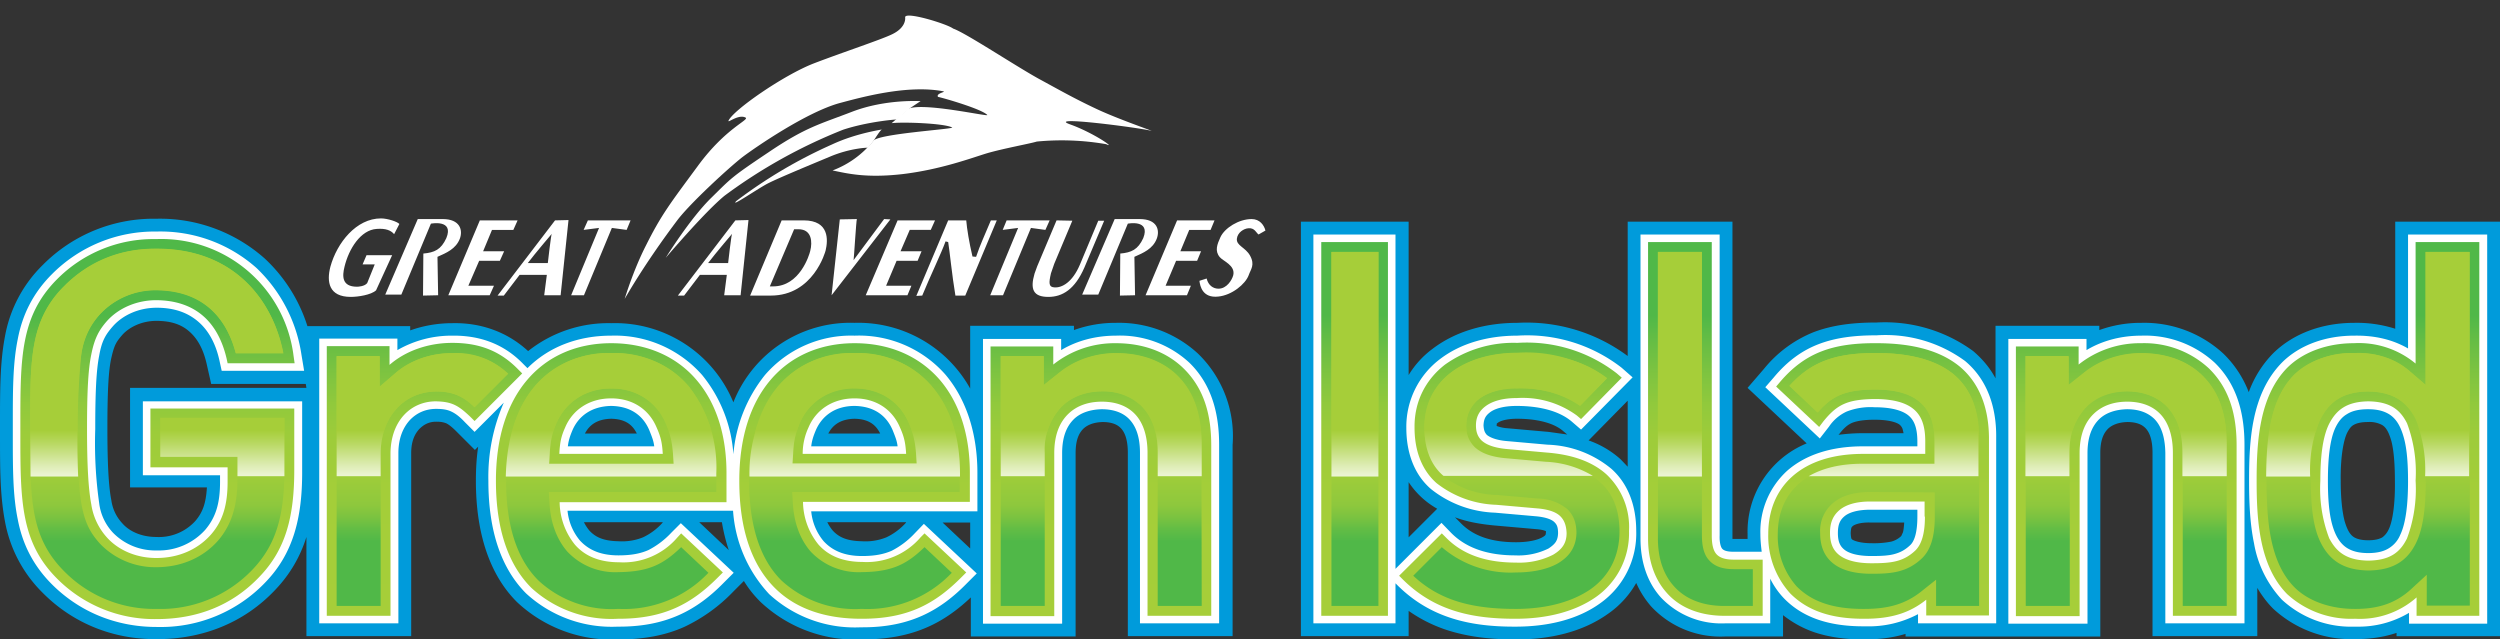
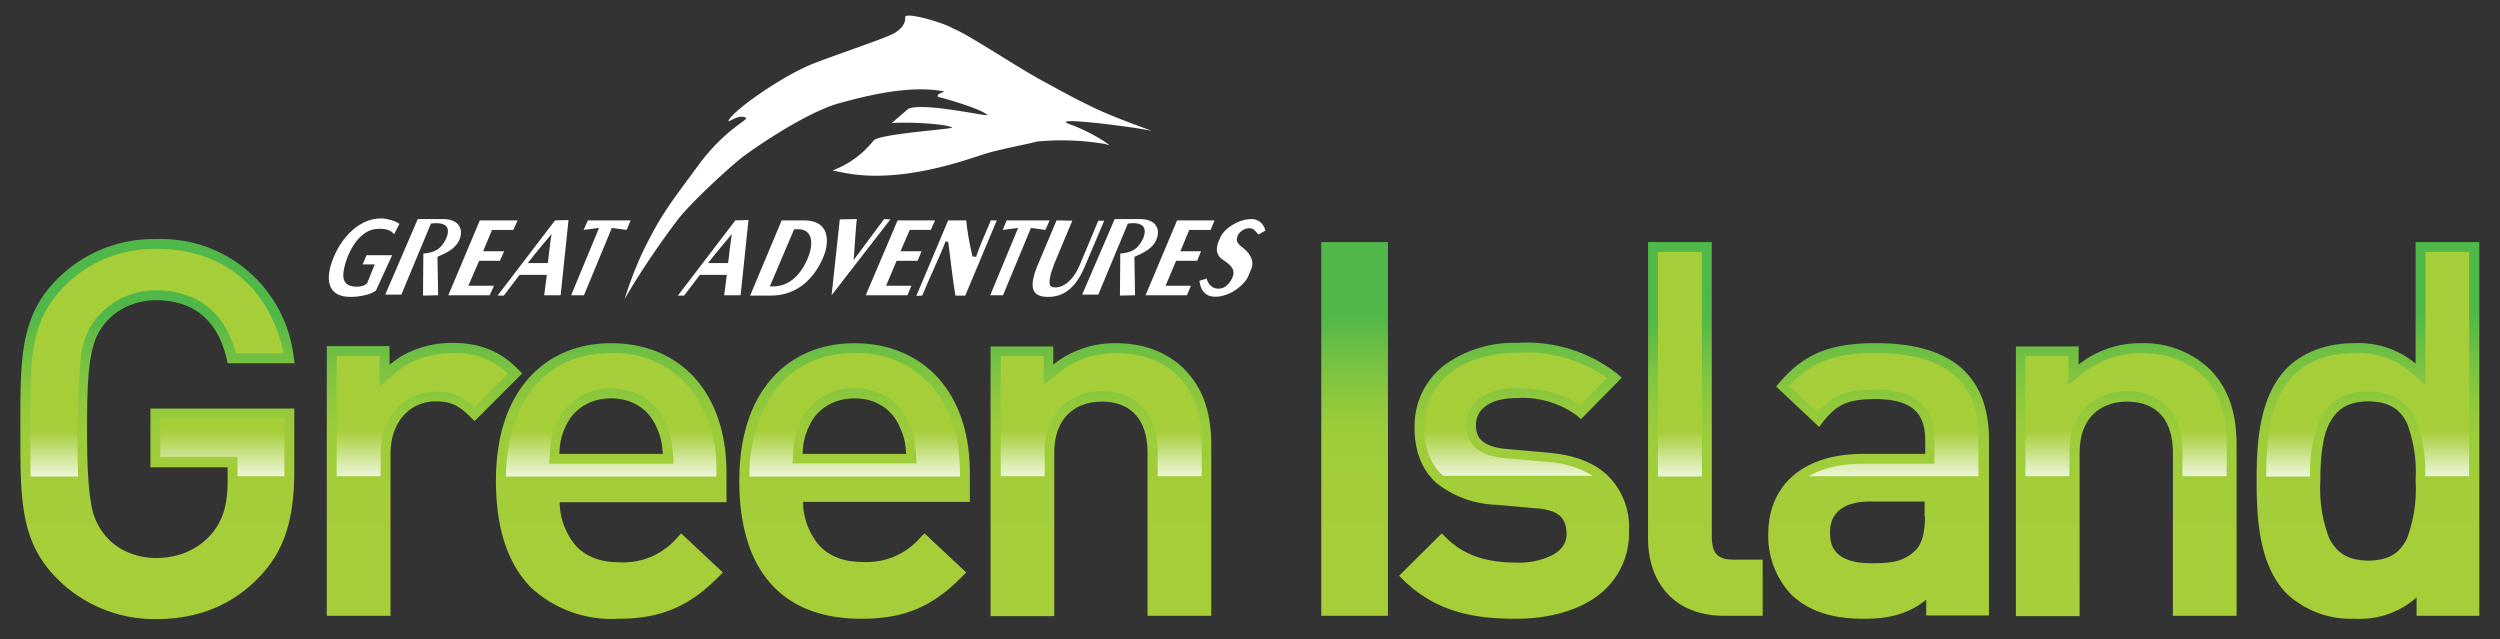
<svg xmlns="http://www.w3.org/2000/svg" id="Layer_1" x="0" y="0" version="1.1" viewBox="0 0 761.2 194.7" xml:space="preserve">
  <rect x="0" y="0" width="761.2" height="194.7" fill="#333333" stroke="none" />
  <style>
    .st1,.st5{fill:#fff}.st5{fill-rule:evenodd;clip-rule:evenodd}
  </style>
-   <path id="Blue" fill="#009bdb" d="M364.8 107.7a35.5 35.5 0 00-25-9.4 37 37 0 00-12.8 2.2v-1.3h-31.6v19.1a39 39 0 00-35.2-20 38.3 38.3 0 00-36.9 24.2 39 39 0 00-37.2-24.1 39.3 39.3 0 00-25.3 8.5c-6.5-6-14.7-8.7-23.1-8.5-4.5 0-8.9.8-12.8 2.2v-1.3H93.6a47.7 47.7 0 00-12.9-20.5 48 48 0 00-33.1-12.2A47.5 47.5 0 0013 80.7a40.4 40.4 0 00-11.5 21.8C0 110.4 0 118.8 0 128.8v3.5c0 10.1 0 18.4 1.5 26.4A40.8 40.8 0 0013 180.5c9 9.1 21.2 14.2 34.6 14.1h.4c13.1 0 26-4.6 35.8-15 4.4-4.6 7.6-10 9.5-16.1v30.2h31.9V138c0-3.7 1.1-5.9 2.5-7.4 1.4-1.4 3-2.2 5.1-2.2 1.9 0 2.5.3 3.1.5.6.3 1.5.9 3 2.4l5.7 5.7 1-1c-.5 3.3-.7 6.8-.7 10.4 0 16.2 4.3 28.8 12.6 37a42.2 42.2 0 0030.7 11.3c7.7 0 14.3-1.2 20.1-3.8a50.4 50.4 0 0015-10.8l3.2-3.2a33 33 0 005.2 6.5 42.2 42.2 0 0030.7 11.3c7.7 0 14.3-1.2 20.1-3.8 5-2.2 9.3-5.4 13.1-9v11.9h31.9V138c0-4.4 1.2-6.3 2.4-7.5 1.2-1.1 3-1.9 5.8-2 2.9 0 4.5.8 5.5 1.8s2.2 3 2.2 7.6v55.8h31.9v-58.2a35 35 0 00-10.5-27.8zM93.3 118.1H39.6v30.3H63c-.3 4.9-1.3 7.6-3.5 10.2a15 15 0 01-11.9 4.9c-4.5 0-8.2-1.7-10.3-4.1a12.8 12.8 0 01-3.4-7.1c-.8-4-1.2-10.8-1.2-21.7 0-10.9.3-17.7 1.2-21.6.9-4 1.5-4.9 3.4-7.1 2.2-2.4 6-4.2 10.3-4.2 4.7 0 7.7 1.2 10 3.2s4.2 5 5.3 9.8l1.4 6.2h28.8l.2 1.2zm92.8 9.4c4.2.1 6.4 1.7 7.8 4.5h-15.8c1.4-2.7 3.8-4.4 8-4.5zm15.6 31.7a18.8 18.8 0 01-5.9 4.4 17 17 0 01-7.5 1.2c-4.7-.1-7-1.3-8.8-3.2a13 13 0 01-1.7-2.6h24l-.1.2zm11.2-.2h6.9c.5 3 1.2 5.8 2.1 8.5l-9-8.5zm47.3-31.5c4.2.1 6.4 1.7 7.8 4.5h-15.8c1.4-2.7 3.8-4.4 8-4.5zm15.6 31.7a18.8 18.8 0 01-5.9 4.4 17 17 0 01-7.5 1.2c-4.7-.1-7-1.3-8.8-3.2a13 13 0 01-1.7-2.6h24l-.1.2zm19.6 7.8l-8.4-7.9h8.4v7.9zm433.9-99.5v32.6a38.2 38.2 0 00-12.5-1.8c-9.7 0-18.5 3.2-24.7 9.3a33 33 0 00-7.4 11.8 32.6 32.6 0 00-7.7-11.7 35.5 35.5 0 00-25-9.4 37 37 0 00-12.8 2.2v-1.3h-31.6v16c-1.7-3.2-4-5.9-6.8-8.3a45.5 45.5 0 00-29.4-8.7c-7 0-13.2.7-19.1 2.9a37.4 37.4 0 00-15.2 11.2l-5 5.8 18 16.9a29 29 0 00-18 27.5v1.6H527.5V67.5h-31.9v40.9A51.6 51.6 0 00462 98.3c-9.6 0-18.7 2.5-25.8 7.9a28 28 0 00-7.3 8V67.5h-32.8v126.2h32.8V186a44 44 0 0012.5 6.1c6.6 2 13.3 2.6 20.2 2.6 10.5 0 20.3-2.3 28-7.8 3.5-2.4 6.5-5.7 8.6-9.4 1.1 2.5 2.6 4.9 4.5 7.1a28.8 28.8 0 0022.4 9.2h17.8v-6.5c2.8 2.2 6 4 9.5 5.2 4.5 1.5 9.5 2.2 15 2.2 4.7 0 8.9-.5 12.8-1.7v.8h59.3V138c0-4.4 1.2-6.3 2.4-7.5 1.2-1.1 3-1.9 5.8-2 2.9 0 4.5.8 5.5 1.8s2.2 3 2.2 7.6v55.8h31.9V179c1.3 2.2 2.9 4.4 4.8 6.3a35 35 0 0024.9 9.3c4.3 0 8.5-.5 12.7-1.9v1h31.6V67.5h-32zm-300.4 96.1v-16.8a25.3 25.3 0 008.7 8.1l-8.7 8.7zm41.7-.8c0 .1-.5.7-2.1 1.3-1.6.6-4 1-6.9 1-6.7 0-12.6-1.5-16.8-5.8l-1.8-1.8c3.7 1.4 7.8 2.1 12.1 2.5l12.5 1.1c1.4.1 2.3.3 2.8.5l.3.1v.6l-.1.5zm.9-31.3l-12.4-1.1a11 11 0 01-3.1-.6l-.3-.1v-.2c.1-.8-.1-.4.4-.8s2.3-1.2 5.8-1.2c6.4 0 11.4 1.4 14.1 3.8l1.2 1-5.7-.8zm24.1 10.6l-2.1-2.2a28.6 28.6 0 00-9.8-5.8l11.9-12.1v20.1zm64.3-9.8c1.7-2.2 2.7-2.9 3.9-3.5 1.2-.5 3.2-1 6.9-1h.1c5.1 0 7.2 1.1 7.7 1.6.3.3.5.5.8 1.2l.3 1.3h-12.5c-2.6 0-5 .2-7.4.5l.2-.1zm19.5 29.8l-.5 1.1a7 7 0 01-3 1.7 27 27 0 01-6 .5c-3.9 0-5.6-.9-5.9-1.1-.2-.2-.4 0-.5-2 .1-1.8.3-1.8.6-2.1.3-.3 1.9-1.2 5.4-1.1h10.3c-.1 1.3-.2 2.4-.4 3zm147.9-.9a6.2 6.2 0 01-1.9 2.4c-.7.4-1.9.9-4.3.9s-3.6-.5-4.3-.9c-1-.6-2-1.8-2.9-4.9-.8-3-1.2-7.4-1.2-12.3-.1-6.5.7-12.1 2-14.7.7-1.3 1.2-1.9 1.9-2.3.7-.4 1.9-.9 4.4-.9a8 8 0 014.3.9c1 .6 1.9 1.7 2.8 4.8.8 3 1.1 7.4 1.1 12.3.1 6.4-.6 12.1-1.9 14.7z" />
-   <path id="White" d="M652 102.2c-5.9 0-11.7 1.4-16.7 4.4v-3.4h-23.8v86.7h24.1V138c0-5.2 1.5-8.3 3.5-10.3s5-3 8.5-3.1c3.6 0 6.3 1 8.3 2.9 1.9 1.9 3.3 5 3.4 10.4v51.9h24.1v-54.3c0-9.3-2.1-18.3-9.1-25.1a31.4 31.4 0 00-22.3-8.2zm-617.5-3c3-3.3 7.8-5.5 13.2-5.5 5.4 0 9.4 1.5 12.5 4.1 3.1 2.6 5.4 6.5 6.6 11.9l.7 3.2h25.1l-.8-4.8a45.7 45.7 0 00-13.7-26.5 44 44 0 00-30.4-11.1 44 44 0 00-31.9 13c-5.8 5.8-9 12.4-10.4 19.8-1.5 7.4-1.5 15.6-1.5 25.7v3.5c0 10.1 0 18.3 1.5 25.6 1.4 7.4 4.6 14 10.4 19.8 8.3 8.3 19.4 13 31.9 13h.2A44 44 0 0081 177.1c8.2-8.6 11.1-19.3 11-33.9v-21H43.5v22.5H67v2c0 6.6-1.3 10.8-4.5 14.6a19 19 0 01-14.8 6.3 18 18 0 01-13.2-5.3 15.9 15.9 0 01-4.3-9.1 130 130 0 01-1.2-22.5c0-11 .3-17.9 1.2-22.4.8-4.6 2-6.5 4.3-9.1zm225.7 3a34.6 34.6 0 00-27.3 12 44.5 44.5 0 00-9.6 24.1 42.7 42.7 0 00-9.5-24.1 35.4 35.4 0 00-27.7-12c-10.1 0-19 3.4-25.5 9.9l-1.3-1.3c-6-6.2-13.4-8.7-21.6-8.6a33 33 0 00-16.7 4.4v-3.5H97.2v86.7h24.1V138c0-4.5 1.4-7.8 3.5-10.1 2.1-2.2 4.8-3.4 8-3.4 2.3 0 3.6.3 4.8.9s2.4 1.5 4 3.2l2.9 2.9 8.9-8.9a56.4 56.4 0 00-4.7 23.8c0 15.6 4.1 26.9 11.5 34.3a38.5 38.5 0 0027.9 10.1c14.6.1 24-4.9 32.3-13.4l3-3-16.1-15.1-2.9 2.9a25.3 25.3 0 01-7 5.3c-2.3 1-5 1.6-9.1 1.6-5.5 0-9.1-1.7-11.7-4.5a16.6 16.6 0 01-3.8-9.1h50.4a41.3 41.3 0 0011 25.4 38.5 38.5 0 0027.9 10.1h.6c14.3 0 23.5-5 31.7-13.4l3-3-16.1-15.1-2.8 2.9a25.3 25.3 0 01-7 5.3c-2.3 1-5 1.6-9 1.6-5.5 0-9.1-1.7-11.7-4.5a16.6 16.6 0 01-3.8-9.1h50.6V144c0-11.9-3.3-22.3-9.7-29.9a35.1 35.1 0 00-27.7-11.9zm-87.3 33.7c.2-1.7.6-3 1.4-4.9 1.9-4.4 5.9-7.3 11.8-7.4 5.9.1 9.7 2.9 11.6 7.4.8 2 1.3 3.2 1.5 4.9h-26.3zm74.1 0c.2-1.7.6-3 1.4-4.9 1.9-4.4 5.9-7.4 11.8-7.4 5.9.1 9.7 2.9 11.6 7.4.8 2 1.3 3.2 1.5 4.9H247zm486.2-64.5v34.7c-5-2.9-10.6-4-16.4-3.9-8.8 0-16.7 2.9-22 8.2-9.4 9.6-10 24-10 36 0 6.1.2 12.7 1.5 19a33.4 33.4 0 008.5 17.2 31 31 0 0022.1 8.2h.6a30 30 0 0016-4.2v3.3h23.8V71.4h-24.1zm-2.4 91.5a8.5 8.5 0 01-3.4 4c-1.4.9-3.4 1.5-6.3 1.5-3 0-4.9-.6-6.4-1.5-2.1-1.3-3.6-3.6-4.6-7.2-1-3.6-1.3-8.3-1.3-13.3 0-6.7.6-12.8 2.4-16.4.9-1.8 2-3.1 3.4-3.9 1.4-.9 3.4-1.5 6.4-1.5 3 0 4.9.6 6.4 1.5 2.1 1.3 3.5 3.5 4.5 7.1 1 3.5 1.3 8.2 1.3 13.3 0 6.6-.6 12.7-2.4 16.4zm-132.5-53a41 41 0 00-26.9-7.8c-6.8 0-12.5.7-17.7 2.7-5.2 2-9.6 5.3-13.6 10.1l-2.6 3 16.6 15.6 2.8-3.6a13 13 0 015.4-4.6 20 20 0 018.5-1.3c5.6 0 8.8 1.2 10.4 2.6 1.6 1.4 2.6 3.6 2.6 7.9v1.4h-16.6c-9.7 0-17.5 2.6-23 7.4a25.1 25.1 0 00-8.2 19.3c0 1.9.2 3.7.4 5.4h-8.5c-2.6 0-3.2-.6-3.5-.9-.3-.3-.9-1.5-.8-4.1V71.4h-24.1V164c0 6.6 1.8 13 6.2 17.9a25.3 25.3 0 0019.5 7.9H539v-13.6a24 24 0 004.3 6.1c5.7 5.8 13.7 8.4 24 8.4h.7a32 32 0 0016-3.7v2.8h23.8v-56.6c.1-9.7-3-17.9-9.5-23.3zm-14.5 47.4c0 5.1-1 7.6-2.2 8.7-1.6 1.5-3 2.2-4.8 2.7-1.8.5-4.1.6-7 .6-4.4 0-7-.9-8.3-2-1.2-1-1.9-2.3-1.9-5s.7-4 2-5.1c1.3-1.1 3.8-2 7.9-2h14.3v2.1zm-112.6-21.9l-12.4-1.1c-3.6-.3-5.4-1.3-6.1-1.9-.6-.7-.9-1.3-1-2.9.1-1.8.5-2.8 1.9-3.9s4-2 8.2-2c6.9 0 12.9 1.5 16.7 4.7l2.9 2.5 15.7-15.9-3.3-2.9a46.9 46.9 0 00-31.8-9.8c-8.9 0-17.2 2.3-23.5 7.1a25.8 25.8 0 00-10.3 21c0 7.7 2.5 14.3 7.5 18.6a33 33 0 0019.5 7.2l12.5 1.1c3.3.3 4.9 1.1 5.6 1.8.7.7 1.1 1.4 1.1 3.4-.1 2.2-.8 3.2-2.9 4.6a20.6 20.6 0 01-10.1 2.1c-7.2 0-14.4-1.6-19.6-6.9l-2.9-3-14 14V71.4h-25v118.4h25v-12.2l.7.7c10.1 10 22.4 12.5 35.4 12.5h.4c10 0 19-2.2 25.8-7.1a26 26 0 0011-22c0-7.8-2.5-14.4-7.5-18.9a32 32 0 00-19.5-7.4zm-131.4-33.2c-5.9 0-11.7 1.4-16.7 4.4v-3.4h-23.8v86.7h24.1V138c0-5.2 1.5-8.3 3.5-10.3s5-3 8.5-3.1c3.6 0 6.4 1 8.3 2.9 1.9 1.9 3.4 5 3.4 10.4v51.9h24.1v-54.3c0-9.3-2.1-18.3-9.1-25.1a31.1 31.1 0 00-22.3-8.2z" class="st1" />
  <g id="Green">
    <linearGradient id="SVGID_1_" x1="380.6" x2="380.6" y1="13.9" y2="104.6" gradientTransform="matrix(1 0 0 -1 0 200.7)" gradientUnits="userSpaceOnUse">
      <stop offset="0" stop-color="#a6ce39" />
      <stop offset=".4" stop-color="#a4ce39" />
      <stop offset=".6" stop-color="#9dcc3a" />
      <stop offset=".7" stop-color="#91c93c" />
      <stop offset=".8" stop-color="#7fc440" />
      <stop offset=".9" stop-color="#69be44" />
      <stop offset="1" stop-color="#50b848" />
    </linearGradient>
    <path fill="url(#SVGID_1_)" d="M186.1 104.5c-10.5 0-19.4 3.9-25.6 11.2s-9.5 17.7-9.5 30.7c0 15.2 4 25.8 10.8 32.6a36 36 0 0026.3 9.4h.3c13.9 0 22.3-4.6 30.4-12.8l1.3-1.3-12.7-11.9-1.2 1.3a21.6 21.6 0 01-17.7 7.5c-6 0-10.4-1.9-13.4-5.3a21 21 0 01-4.7-13h50.8V144c0-11.5-3.1-21.3-9.2-28.4-6-7-15-11.1-25.9-11.1zm-15.8 33.7c.2-3.5.5-5.2 1.8-8.1 2.2-5.2 7.2-8.8 14-8.8s11.6 3.6 13.8 8.8c1.3 2.9 1.7 4.7 1.9 8.1h-31.5zm565.2-64.5v37a27 27 0 00-18.8-6.2c-8.3 0-15.6 2.8-20.3 7.5-8.5 8.7-9.3 22.4-9.3 34.4s.8 25.9 9.3 34.5a28.8 28.8 0 0020.5 7.5h.3a26 26 0 0018.6-6.5v5.6h19.1V73.7h-19.4zm-2.6 90.2c-2.1 4.3-5.2 6.7-11.8 6.8-6.6-.1-9.7-2.6-11.9-6.8a42.4 42.4 0 01-2.7-17.5c0-6.9.6-13.2 2.7-17.4 2.2-4.2 5.3-6.7 11.9-6.8 6.6.1 9.7 2.5 11.8 6.7a42.3 42.3 0 012.6 17.4 43 43 0 01-2.6 17.6zm-472.7-59.4c-10.5 0-19.4 3.9-25.6 11.2s-9.5 17.7-9.5 30.7c0 15.2 4 25.8 10.8 32.6s16.2 9.4 26.3 9.4h.3c14 0 22.3-4.6 30.4-12.8l1.3-1.3-12.7-11.9-1.2 1.2a21.6 21.6 0 01-17.7 7.5c-6 0-10.4-1.9-13.4-5.3a21 21 0 01-4.7-13h50.8V144c0-11.5-3.1-21.3-9.2-28.4-6.1-7-15-11.1-25.9-11.1zm-15.8 33.7a19 19 0 011.8-8.1c2.2-5.2 7.2-8.8 14-8.8s11.6 3.6 13.8 8.8c1.3 2.9 1.7 4.7 1.9 8.1h-31.5zm-86.7-25.8c-5.7-5.8-12.1-8-20-8-7.4 0-14.3 2.5-19.1 6.7v-5.7H99.5v82.1h19.4V138c.1-10 6.3-15.8 13.8-15.8 5 .1 6.9 1.3 10.5 4.7l1.3 1.3 14.5-14.5-1.3-1.3zm-125-14.8c3.5-3.8 8.9-6.2 14.9-6.2 11.6.1 18.7 6.3 21.4 17.8l.3 1.4h20.4l-.3-2.1a40.6 40.6 0 00-41.9-35.7 41.3 41.3 0 00-30.2 12.3c-11 11.1-11.1 23.7-11.1 43.7v3.6c0 20 .1 32.7 11.2 43.8a41.8 41.8 0 0030.2 12.3h.1c11.9 0 22.9-3.9 31.5-13.1 7.7-8.1 10.4-17.9 10.4-32.3v-18.7H45.8v17.9h23.5v4.4c0 6.9-1.4 11.9-5.1 16.1-4 4.5-9.8 7.1-16.6 7.1-6 0-11.4-2.3-14.9-6.1a19.2 19.2 0 01-4.9-10.2c-.9-4.8-1.3-11.9-1.3-22.9 0-11 .3-18 1.3-22.8 1-5 2.4-7.5 4.9-10.3zm564.1 14.1c-5.9-4.9-14.4-7.2-25.4-7.2-13.2-.1-21.8 2.8-29.5 11.9l-1.1 1.3 13.1 12.3 1.2-1.6c4.2-5.2 7.3-6.8 15.7-6.9 5.9 0 9.7 1.2 12 3.2 2.3 2 3.4 5 3.4 9.7v3.8h-18.9c-9.3 0-16.5 2.4-21.5 6.8s-7.4 10.6-7.4 17.6a26 26 0 006.7 18.1c5.2 5.2 12.3 7.7 22.3 7.7h.4c8.1 0 13.7-1.8 18.7-5.8v4.8h19.1v-54.3c-.1-9.1-3-16.5-8.8-21.4zm-10.7 45.6c0 5.4-1.1 8.5-2.9 10.3-3.7 3.5-7.4 3.9-13.4 3.9-4.7 0-7.9-1-9.8-2.5-1.9-1.5-2.8-3.6-2.8-6.8 0-3.2 1-5.3 2.9-6.9 1.9-1.6 5-2.6 9.3-2.6H586v4.6zm-63.5 11.4c-.9-1-1.4-2.8-1.4-5.6V73.7h-19.4V164c0 6.1 1.7 12 5.6 16.4 3.8 4.4 9.8 7.1 17.7 7.1h11.6v-17.1h-8.8c-2.9 0-4.4-.7-5.3-1.7zM652 104.5a30 30 0 00-19.1 6.5v-5.5h-19.1v82.1h19.4V138c0-5.7 1.7-9.5 4.3-12 2.6-2.5 6.1-3.7 10.2-3.7s7.5 1.2 9.9 3.6c2.4 2.4 4 6.3 4 12v49.6H681v-51.9c0-9-2-17.1-8.4-23.4a29 29 0 00-20.6-7.7zm-312.2 0a30 30 0 00-19.1 6.5v-5.5h-19.1v82.1H321V138c0-5.7 1.7-9.5 4.3-12 2.6-2.5 6.1-3.7 10.2-3.7s7.5 1.2 9.9 3.6c2.4 2.4 4 6.3 4 12v49.6h19.4v-51.9c0-9-2-17.1-8.4-23.4-5-4.9-12.1-7.7-20.6-7.7zm62.5 83h20.3V73.7h-20.3v113.8zm68.7-49.7l-12.4-1.1c-4-.4-6.2-1.4-7.5-2.6-1.2-1.2-1.7-2.6-1.7-4.6 0-2.4.9-4.3 2.9-5.8s5.1-2.5 9.6-2.5a28 28 0 0118.2 5.3l1.3 1.1 12.4-12.6-1.5-1.3a44.7 44.7 0 00-30.3-9.3 36 36 0 00-22 6.6c-5.7 4.4-9.4 11-9.3 19.2 0 7.2 2.3 13 6.7 16.9a31 31 0 0018.2 6.6l12.5 1.1c3.6.3 5.8 1.2 7 2.4s1.8 2.8 1.9 5.1c0 3.1-1.4 5-4.1 6.6a22.8 22.8 0 01-11.3 2.4c-7.5 0-15.4-1.6-21.3-7.6l-1.3-1.3-13 12.9 1.3 1.3c9.7 9.5 21.1 11.8 34 11.8h.2c9.6 0 18.1-2.2 24.4-6.6a23.7 23.7 0 0010.1-20.1 22 22 0 00-6.8-17.2c-4.4-4-10.6-6.1-18.2-6.7z" />
  </g>
  <g id="Gradients">
    <linearGradient id="SVGID_2_" x1="380.6" x2="380.6" y1="72.7" y2="35.9" gradientTransform="matrix(1 0 0 -1 0 200.7)" gradientUnits="userSpaceOnUse">
      <stop offset="0" stop-color="#a6ce39" />
      <stop offset=".4" stop-color="#a4ce39" />
      <stop offset=".5" stop-color="#9ccc3a" />
      <stop offset=".7" stop-color="#8ec83d" />
      <stop offset=".8" stop-color="#7bc340" />
      <stop offset=".9" stop-color="#62bd45" />
      <stop offset="1" stop-color="#50b848" />
    </linearGradient>
-     <path fill="url(#SVGID_2_)" d="M717.2 185.4h-.3c-7.4 0-14.1-2.4-18.3-6.6-7.7-7.8-8.4-20.8-8.5-32.4 0-11.5.7-24.4 8.5-32.3a25.7 25.7 0 0118.2-6.6h.3c7 0 12.2 1.7 16.5 5.4l5 4.3V76.7H752v107.7h-13.1V175l-5 4.6c-4.5 4-9.6 5.8-16.7 5.8zm3.9-66.2c-7.2.1-11.6 2.7-14.5 8.4-2.1 4.2-3 10.2-3 18.8 0 8.6.9 14.6 3 18.8 2.9 5.8 7.4 8.4 14.6 8.5 7.2-.1 11.7-2.7 14.5-8.5 2-4.2 2.9-10.2 2.9-18.9 0-8.6-.9-14.6-2.9-18.7-3-5.7-7.4-8.3-14.6-8.4zm-153.4 66.2h-.5c-9.1 0-15.5-2.2-20.1-6.8a23 23 0 01-5.8-16c0-6.3 2.2-11.6 6.4-15.3 4.5-4 11.2-6.1 19.4-6.1h22v-6.8c0-5.5-1.4-9.3-4.4-11.9-3-2.7-7.5-3.9-13.9-3.9-8.7.1-12.8 1.7-17.3 7l-8.6-8.1c6.5-7.2 13.8-10 26-10h.5c10.4 0 18.3 2.2 23.5 6.5 5.1 4.3 7.7 10.7 7.7 19.2v51.3h-13.1v-8l-4.9 3.9c-4.6 3.5-9.6 5-16.9 5zm1.8-35.6c-4.9 0-8.7 1.1-11.3 3.3a11 11 0 00-4 9.2c0 4.1 1.3 7.1 3.9 9.2 2.6 2.1 6.5 3.2 11.7 3.2 6.2 0 10.9-.4 15.5-4.8 2.6-2.6 3.8-6.6 3.8-12.5v-7.5h-3l-16.6-.1zm-108 35.6h-.2c-14 0-23.4-3-31-10.1l8.7-8.7a32 32 0 0022.6 7.7c5.2 0 9.7-1 12.8-2.8 3.7-2.2 5.5-5.2 5.6-9.2 0-3.1-.9-5.5-2.8-7.3a14.3 14.3 0 00-8.9-3.2l-12.5-1.1a27.3 27.3 0 01-16.4-5.8c-3.8-3.4-5.7-8.3-5.7-14.6 0-6.8 2.9-12.8 8.1-16.8 5.1-3.9 12.2-6 20.2-6 11.9 0 20.8 2.5 27.3 7.7l-8.2 8.4a31.3 31.3 0 00-19.2-5.3c-4.8 0-8.8 1.1-11.4 3.1a10 10 0 00-4 8.2 9 9 0 002.6 6.8c2 1.9 5.1 3 9.3 3.4l12.4 1.1c7.2.6 12.8 2.6 16.5 6 3.9 3.5 5.8 8.5 5.8 14.9 0 7.4-3 13.5-8.8 17.6-5.7 3.9-13.5 6-22.8 6zm-199 0h-.3a33.1 33.1 0 01-24.2-8.6c-6.6-6.5-9.9-16.8-9.9-30.4 0-12 3-22 8.8-28.8a29.3 29.3 0 0123.2-10.1h.1c9.8 0 17.9 3.5 23.5 10.1a40.2 40.2 0 018.5 26.4v5.8h-51l.2 3.2c.3 6.1 2.2 11.2 5.4 14.9a20 20 0 0015.7 6.3c9.3-.1 13.7-2.5 19-7.6l8.3 7.8a35.4 35.4 0 01-27.3 11zm-2.3-67.1c-7.6 0-13.9 4-16.7 10.6a24 24 0 00-2 9.2l-.2 3.2H279.2l-.2-3.2c-.2-3.7-.7-5.8-2.2-9.2-2.9-6.7-9-10.6-16.6-10.6zm-71.8 67.1h-.3a32.7 32.7 0 01-24.1-8.6c-6.6-6.5-9.9-16.8-9.9-30.4 0-12 3-22 8.8-28.8a29.3 29.3 0 0123.2-10.1h.1c9.8 0 17.9 3.5 23.5 10.1a39.6 39.6 0 018.4 26.4v5.8h-51l.2 3.2c.3 6.1 2.2 11.2 5.4 14.9a20 20 0 0015.7 6.3c9.3-.1 13.7-2.5 19-7.6l8.3 7.8a35.4 35.4 0 01-27.3 11zm-2.3-67.1c-7.6 0-13.9 4-16.7 10.6a23.8 23.8 0 00-2 9.1l-.2 3.2H205.1l-.2-3.2c-.2-3.7-.7-5.8-2.2-9.2a17.3 17.3 0 00-16.6-10.5zM47.7 185.4h-.1a38.4 38.4 0 01-28-11.4C9.2 163.6 9.2 151.9 9.2 132.3v-3.6c0-19.5 0-31.3 10.3-41.6 7.6-7.6 17-11.4 28-11.4h.2c24 0 35.5 16.2 38.5 31.8H71.8C68.5 95 60.2 88.4 47.7 88.3a23 23 0 00-17.1 7.2 22.7 22.7 0 00-5.7 11.6c-.9 4.8-1.3 11.6-1.3 23.4 0 11.9.4 18.7 1.3 23.5 1 5.1 2.5 8.2 5.6 11.6a23.3 23.3 0 0017.1 7.1c7.6 0 14.2-2.9 18.8-8.1 4-4.7 5.8-10.3 5.9-18.1v-7.4H48.8v-11.8h37.8V143c0 14.3-2.7 23-9.6 30.3a38.6 38.6 0 01-29.3 12.1zm630.3-.9h-13.4v-46.6c0-6.1-1.7-10.9-4.9-14.2-3-2.9-7.1-4.5-12-4.5s-9.2 1.6-12.3 4.6a19 19 0 00-5.2 14.1v46.6h-13.4v-76h13.1v8.8l4.9-3.9a27.9 27.9 0 0117.2-5.8c7.6 0 14 2.3 18.5 6.8 5.2 5 7.5 11.8 7.5 21.3v48.8zm-144.3 0H525c-6.6 0-11.9-2.1-15.4-6.1-4-4.5-4.8-10.3-4.8-14.4V76.7h13.4V163c0 3.5.7 6 2.2 7.6 1.6 1.8 4 2.7 7.5 2.7h5.8v11.2zm-114 0h-14.3V76.7h14.3v107.8zm-53.8 0h-13.4v-46.6c0-6.1-1.7-10.9-4.9-14.2a16.6 16.6 0 00-12-4.5c-5 0-9.2 1.6-12.3 4.6a19 19 0 00-5.2 14.1v46.6h-13.4v-76h13.1v8.8l4.9-3.9a27.8 27.8 0 0117.1-5.8c7.6 0 14 2.3 18.5 6.8 5.1 5 7.5 11.8 7.5 21.3l.1 48.8zm-250 0h-13.4v-76h13.1v9.3l5-4.3a26 26 0 0117.1-5.9h.2c6.9 0 12.1 1.9 16.8 6.2L144.5 124a15 15 0 00-11.7-4.8c-9.9.1-16.8 7.8-16.9 18.8v46.5z" />
    <linearGradient id="SVGID_3_" x1="380.6" x2="380.6" y1="69.7" y2="51.9" gradientTransform="matrix(1 0 0 -1 0 200.7)" gradientUnits="userSpaceOnUse">
      <stop offset="0" stop-color="#a6ce39" />
      <stop offset=".2" stop-color="#b6d75d" />
      <stop offset=".6" stop-color="#ddecb3" />
      <stop offset=".9" stop-color="#f6faea" />
      <stop offset="1" stop-color="#fff" />
    </linearGradient>
-     <path fill="url(#SVGID_3_)" d="M450.5 121.3a19 19 0 0111.4-3.1c8.1 0 14.5 1.8 19.2 5.3l8.2-8.4a42.5 42.5 0 00-27.3-7.7c-8 0-15.1 2.1-20.2 6-5.3 4-8.2 10-8.1 16.8 0 6.3 1.9 11.3 5.7 14.6l.2.1H485a30.2 30.2 0 00-14.3-4.3l-12.4-1.1c-4.2-.4-7.3-1.5-9.3-3.4a9 9 0 01-2.6-6.8 10 10 0 014.1-8zm201.4-13.8c-6.4 0-12.5 2.1-17.2 5.8l-4.9 3.9v-8.8h-13.1V145h13.4v-7.2c0-6.1 1.8-10.8 5.2-14.1 3.1-3 7.3-4.6 12.3-4.6 4.9 0 9.1 1.6 12 4.5 3.3 3.3 4.9 8 4.9 14.2v7.2H678v-9.5c0-9.5-2.4-16.3-7.5-21.3-4.6-4.4-11-6.7-18.6-6.7zm-147.1 37.6h13.4V76.7h-13.4v68.4zm233.7-68.4v40.5l-5-4.3a23.8 23.8 0 00-16.5-5.4h-.3c-7.3 0-14 2.4-18.2 6.6-7.5 7.6-8.4 19.8-8.5 31h13.4a41 41 0 013-17.5c2.9-5.7 7.4-8.3 14.5-8.4h.1c7.1.1 11.6 2.7 14.5 8.4a42 42 0 012.9 17.4h13.4V76.7h-13.3zM594.8 114c-5.2-4.3-13.1-6.5-23.5-6.5h-.5c-12.2 0-19.6 2.8-26 10l8.6 8.1c4.6-5.3 8.7-6.9 17.3-7 6.4 0 10.9 1.3 13.9 3.9 3 2.6 4.4 6.4 4.4 11.9v6.8h-22c-6.5 0-12 1.3-16.3 3.8h51.7v-11.8c.1-8.5-2.5-14.9-7.6-19.2zm-189.4 31.1h14.3V76.7h-14.3v68.4zm-267.5-37.6h-.2c-6.5 0-12.8 2.2-17.1 5.9l-5 4.3v-9.3h-13.1V145h13.4v-7c.1-11 7-18.7 16.9-18.8 5.5.1 8.1 1.5 11.7 4.8l10.2-10.2a22.7 22.7 0 00-16.8-6.3zm-89.1 31.6h23.5v5.9h14.3v-17.8H48.8v11.9zm23-31.5h14.5c-3-15.6-14.5-31.8-38.5-31.8h-.2a38 38 0 00-28 11.4C9.2 97.5 9.2 109.3 9.2 128.8v3.6l.1 12.7h14.5a282 282 0 011-37.9c1-5 2.5-8.1 5.7-11.6a23.2 23.2 0 0117.1-7.2c12.6.1 20.9 6.7 24.2 19.2zm114.4-.1h-.2c-9.6 0-17.6 3.5-23.2 10.1-5.6 6.6-8.5 16-8.8 27.5h64.1v-1a40 40 0 00-8.4-26.4 29.6 29.6 0 00-23.5-10.2zm-19 33.7l.2-3.2c.2-3.9.7-6 2-9.1a17.5 17.5 0 0116.7-10.6c7.6 0 13.7 3.9 16.6 10.6 1.4 3.4 1.9 5.5 2.2 9.1l.2 3.2h-37.9zm93.1-33.7h-.1c-9.6 0-17.6 3.5-23.2 10.1a44 44 0 00-8.8 27.5h64.1v-1c0-10.8-2.9-20-8.5-26.4a29.7 29.7 0 00-23.5-10.2zm-19 33.7l.2-3.2c.2-3.9.7-6 2-9.2a17.5 17.5 0 0116.7-10.6c7.6 0 13.7 3.9 16.5 10.6 1.4 3.4 1.9 5.5 2.2 9.1l.2 3.2h-37.8zm98.5-33.7c-6.4 0-12.5 2.1-17.1 5.8l-4.9 3.9v-8.8h-13.1V145h13.4v-7.2a19 19 0 015.2-14.1c3.1-3 7.3-4.6 12.3-4.6 4.9 0 9.1 1.6 12 4.5 3.3 3.3 4.9 8 4.9 14.2v7.2h13.4v-9.5c0-9.5-2.4-16.3-7.5-21.3-4.6-4.4-11-6.7-18.6-6.7z" />
+     <path fill="url(#SVGID_3_)" d="M450.5 121.3a19 19 0 0111.4-3.1c8.1 0 14.5 1.8 19.2 5.3l8.2-8.4a42.5 42.5 0 00-27.3-7.7c-8 0-15.1 2.1-20.2 6-5.3 4-8.2 10-8.1 16.8 0 6.3 1.9 11.3 5.7 14.6l.2.1H485a30.2 30.2 0 00-14.3-4.3l-12.4-1.1c-4.2-.4-7.3-1.5-9.3-3.4a9 9 0 01-2.6-6.8 10 10 0 014.1-8zm201.4-13.8c-6.4 0-12.5 2.1-17.2 5.8l-4.9 3.9v-8.8h-13.1V145h13.4v-7.2c0-6.1 1.8-10.8 5.2-14.1 3.1-3 7.3-4.6 12.3-4.6 4.9 0 9.1 1.6 12 4.5 3.3 3.3 4.9 8 4.9 14.2v7.2H678v-9.5c0-9.5-2.4-16.3-7.5-21.3-4.6-4.4-11-6.7-18.6-6.7zm-147.1 37.6h13.4V76.7h-13.4v68.4zm233.7-68.4v40.5l-5-4.3a23.8 23.8 0 00-16.5-5.4h-.3c-7.3 0-14 2.4-18.2 6.6-7.5 7.6-8.4 19.8-8.5 31h13.4a41 41 0 013-17.5c2.9-5.7 7.4-8.3 14.5-8.4h.1c7.1.1 11.6 2.7 14.5 8.4a42 42 0 012.9 17.4h13.4V76.7h-13.3zM594.8 114c-5.2-4.3-13.1-6.5-23.5-6.5h-.5c-12.2 0-19.6 2.8-26 10l8.6 8.1c4.6-5.3 8.7-6.9 17.3-7 6.4 0 10.9 1.3 13.9 3.9 3 2.6 4.4 6.4 4.4 11.9v6.8h-22c-6.5 0-12 1.3-16.3 3.8h51.7v-11.8c.1-8.5-2.5-14.9-7.6-19.2zm-189.4 31.1h14.3h-14.3v68.4zm-267.5-37.6h-.2c-6.5 0-12.8 2.2-17.1 5.9l-5 4.3v-9.3h-13.1V145h13.4v-7c.1-11 7-18.7 16.9-18.8 5.5.1 8.1 1.5 11.7 4.8l10.2-10.2a22.7 22.7 0 00-16.8-6.3zm-89.1 31.6h23.5v5.9h14.3v-17.8H48.8v11.9zm23-31.5h14.5c-3-15.6-14.5-31.8-38.5-31.8h-.2a38 38 0 00-28 11.4C9.2 97.5 9.2 109.3 9.2 128.8v3.6l.1 12.7h14.5a282 282 0 011-37.9c1-5 2.5-8.1 5.7-11.6a23.2 23.2 0 0117.1-7.2c12.6.1 20.9 6.7 24.2 19.2zm114.4-.1h-.2c-9.6 0-17.6 3.5-23.2 10.1-5.6 6.6-8.5 16-8.8 27.5h64.1v-1a40 40 0 00-8.4-26.4 29.6 29.6 0 00-23.5-10.2zm-19 33.7l.2-3.2c.2-3.9.7-6 2-9.1a17.5 17.5 0 0116.7-10.6c7.6 0 13.7 3.9 16.6 10.6 1.4 3.4 1.9 5.5 2.2 9.1l.2 3.2h-37.9zm93.1-33.7h-.1c-9.6 0-17.6 3.5-23.2 10.1a44 44 0 00-8.8 27.5h64.1v-1c0-10.8-2.9-20-8.5-26.4a29.7 29.7 0 00-23.5-10.2zm-19 33.7l.2-3.2c.2-3.9.7-6 2-9.2a17.5 17.5 0 0116.7-10.6c7.6 0 13.7 3.9 16.5 10.6 1.4 3.4 1.9 5.5 2.2 9.1l.2 3.2h-37.8zm98.5-33.7c-6.4 0-12.5 2.1-17.1 5.8l-4.9 3.9v-8.8h-13.1V145h13.4v-7.2a19 19 0 015.2-14.1c3.1-3 7.3-4.6 12.3-4.6 4.9 0 9.1 1.6 12 4.5 3.3 3.3 4.9 8 4.9 14.2v7.2h13.4v-9.5c0-9.5-2.4-16.3-7.5-21.3-4.6-4.4-11-6.7-18.6-6.7z" />
  </g>
  <g id="GA_Logo">
    <path d="M305.4 89.9l8.5-20.5 4.4.6 1.3-2.9h-13.1l-1.2 2.9 4.7-.6-8.5 20.5zM117.3 89.7h4.9l9-21.6s7.1-1.4 4.7 4.4c-1.6 3.5-3.6 4.4-7 4.7l-.1 12.8 4.6-.1-.2-11.7c2.7-1.2 5.6-2.4 6.8-5.5 1-2.6.1-6-5.2-6h-7.6l-9.9 23zM177.8 89.9l8.5-20.5 4.5.6 1.2-2.9h-13l-1.3 2.9 4.7-.6-8.5 20.5zM253.2 89.9l17.9-23.1-1.9-.1-9.3 12.5c.1-.4.8-12.1 1-12.5l-5.2.1-2.5 23.1zM303.5 67.1h-1.8c-2.2 5.3-3.1 7-4.5 11.1l-1.1-.1c-1-4.2-1.7-8.5-1.9-11h-5.5l-9.7 23 1.8-.1c2.2-5.4 5.9-13.1 7.1-16.5l.8.2c.4 2.3 1.2 10.4 2.2 16.3h3l9.6-22.9zM321.7 67.1l-5.9 14-.8 2.2c-1.4 4.8-.4 7.1 4.2 7.1 4.3 0 8.1-2.3 11-9l6-14.2h-1.8l-5.6 13.4c-2.3 5.4-5.5 7.1-7.8 6.9-1.7-.1-1.7-1.3-1-4.3l1-2.9 5.5-13.1-4.8-.1zM385.3 70.2c-.4-1.6-1.7-3.5-4.2-3.5-3.9 0-8.2 2.7-9.5 5.5-1 2.2-1.8 4.2-.2 6.1 1 1.2 4.8 2.5 4.1 5.5-.4 1.5-2 4.1-4.5 4.1-1.6 0-3.1-1-3.6-3.1l-2.2.7c.2 1.7 1 5.3 5.7 4.8 4.2-.4 8.3-3.8 9.3-6.5.6-1.8 2-3.1.4-6-1.4-2.5-4.2-3-4-5.1.2-1.9 2.1-3.1 3.5-3.2 1.9-.2 2.4 1.4 3.1 1.9l2.1-1.2zM157.6 67.1h-11.5l-9.6 22.8h12.6l1.3-2.9h-7.8l3.3-7.6h6.3l1.3-2.9h-6.4l2.7-6.5h6.5zM329.5 89.7h4.9l9-21.6s7-1.4 4.7 4.4c-1.6 3.5-3.6 4.4-7 4.7L341 90l4.6-.1-.2-11.7c2.7-1.2 5.6-2.4 6.8-5.5 1-2.6.2-6-5.2-6h-7.6l-9.9 23zM284.7 67.1h-11.4l-9.7 22.8h12.7l1.2-2.9h-7.7l3.2-7.6h6.4l1.2-2.9h-6.4L277 70h6.4zM369.8 67.1h-11.4l-9.6 22.8h12.6l1.2-2.9h-7.7l3.2-7.6h6.4l1.2-2.9h-6.3l2.7-6.5h6.5zM110.4 80.5h3.7l-2.3 5.7c-.8 1-2.7 1.1-3.1 1.1-4.7 0-4.5-3.3-3.8-6.1 1.3-5.4 4.9-11.2 9.8-11.5 2.7-.2 4.3.4 5.3 1.6l1.6-3.1c-.6-.7-3.6-1.7-5.6-1.7-7.5 0-13.4 7.4-15.4 14.7-1.2 4.6-.5 9.2 6.2 9.2 2.2 0 6.2-.6 7.7-2l4.9-10.7h-7.8l-1.2 2.8z" class="st1" />
-     <path d="M252.7 47.7c-4.8 2-15.2 6.3-18.6 8-2.9 1.4-12.1 7.8-9.9 5.5A147 147 0 01253.3 44c7.7-3.6 15.8-4.6 15.3-4.6s-2.6 3.5-2.7 3.6l-1.6 2c0-.1-5.5.1-11.6 2.7z" class="st5" />
-     <path d="M256.7 39.5a158.5 158.5 0 00-36.1 20.1c-6.1 5-17.9 18.9-17.9 18.9s7.4-12 14-18.4c6.1-6 5.9-6.1 17.4-13.8 11.4-7.7 15.6-8.5 25.4-12.3 10.2-3.9 20.8-3.2 20.8-3.2s-3.4 2.2-3.5 2.4l-3.7 3.2c0-.1-8.8.6-16.4 3.1z" class="st5" />
    <path d="M271.6 37.4l-.1.1c3.3-.4 15.7 0 18.4 1.3 1 .5-22.7 1.9-24 4.1a28.9 28.9 0 01-12.4 9c4.4.9 10.2 2.4 21.4 1.1 11.6-1.4 20.9-4.9 25.5-6.3 4.7-1.4 13.4-3 15.3-3.6a79 79 0 0121.1.8c3.2 1.5-3.7-3.4-10.9-6-7.9-2.8 21.1 1 24.5 1.9 1.9.5-10-3.5-16.9-6.8-6.8-3.2-12.2-6.3-17.2-9-7.4-4.1-22.3-14-26.1-15.3-1.8-1.4-14.8-5.4-14.6-3.4.1.9-.2 3.3-3.9 5.1-3.2 1.6-15.3 5.6-23.9 8.9-9.3 3.6-24.8 14.4-26 17.5-.2.7 3.1-2.1 5.2-1 1.3.7-6 3.1-14.5 14.7-8.4 11.4-11.1 14.8-15.8 24.2-3.9 7.6-6.5 16.3-6.5 16.3 5.8-10 12.3-19 16-23.9 3.9-5.2 15.9-16.2 19.9-19.3 4-3 19.4-13.6 29.5-16.4 6.4-1.7 20.6-5.7 31.6-3.6 1 .2-2.3.6-1.6 1.7 1.9.4 13.3 3.7 15 5.5.7.7-19.2-3.9-24-1.9l-5 4.3z" class="st1" />
    <path d="M160.7 80.1c2.1-2.8 7.3-8.9 7.3-8.9-.2.1-1.2 8.8-1.2 8.9h-6.1zm8.3-13L151.5 90h1.9l4.8-6.3h8.3l-.8 6.2h5l2.4-22.9-4.1.1zM215.6 80.1c2.1-2.8 7.3-8.9 7.3-8.9-.2.1-1.2 8.8-1.2 8.9h-6.1zm8.3-13L206.4 90h1.9l4.8-6.3h8.2l-.8 6.2h5l2.4-22.9-4 .1zM241.8 69.8h1.3c4.1 0 4.3 3.9 3.6 6.6-.3 1.3-3.2 10.8-11.3 10.8h-1l7.4-17.4zm-3.8-2.7L228.4 90h6.3c12.9 0 16.6-13.3 16.7-13.8.7-3 1.2-9.1-6.7-9.1H238z" class="st5" />
  </g>
</svg>